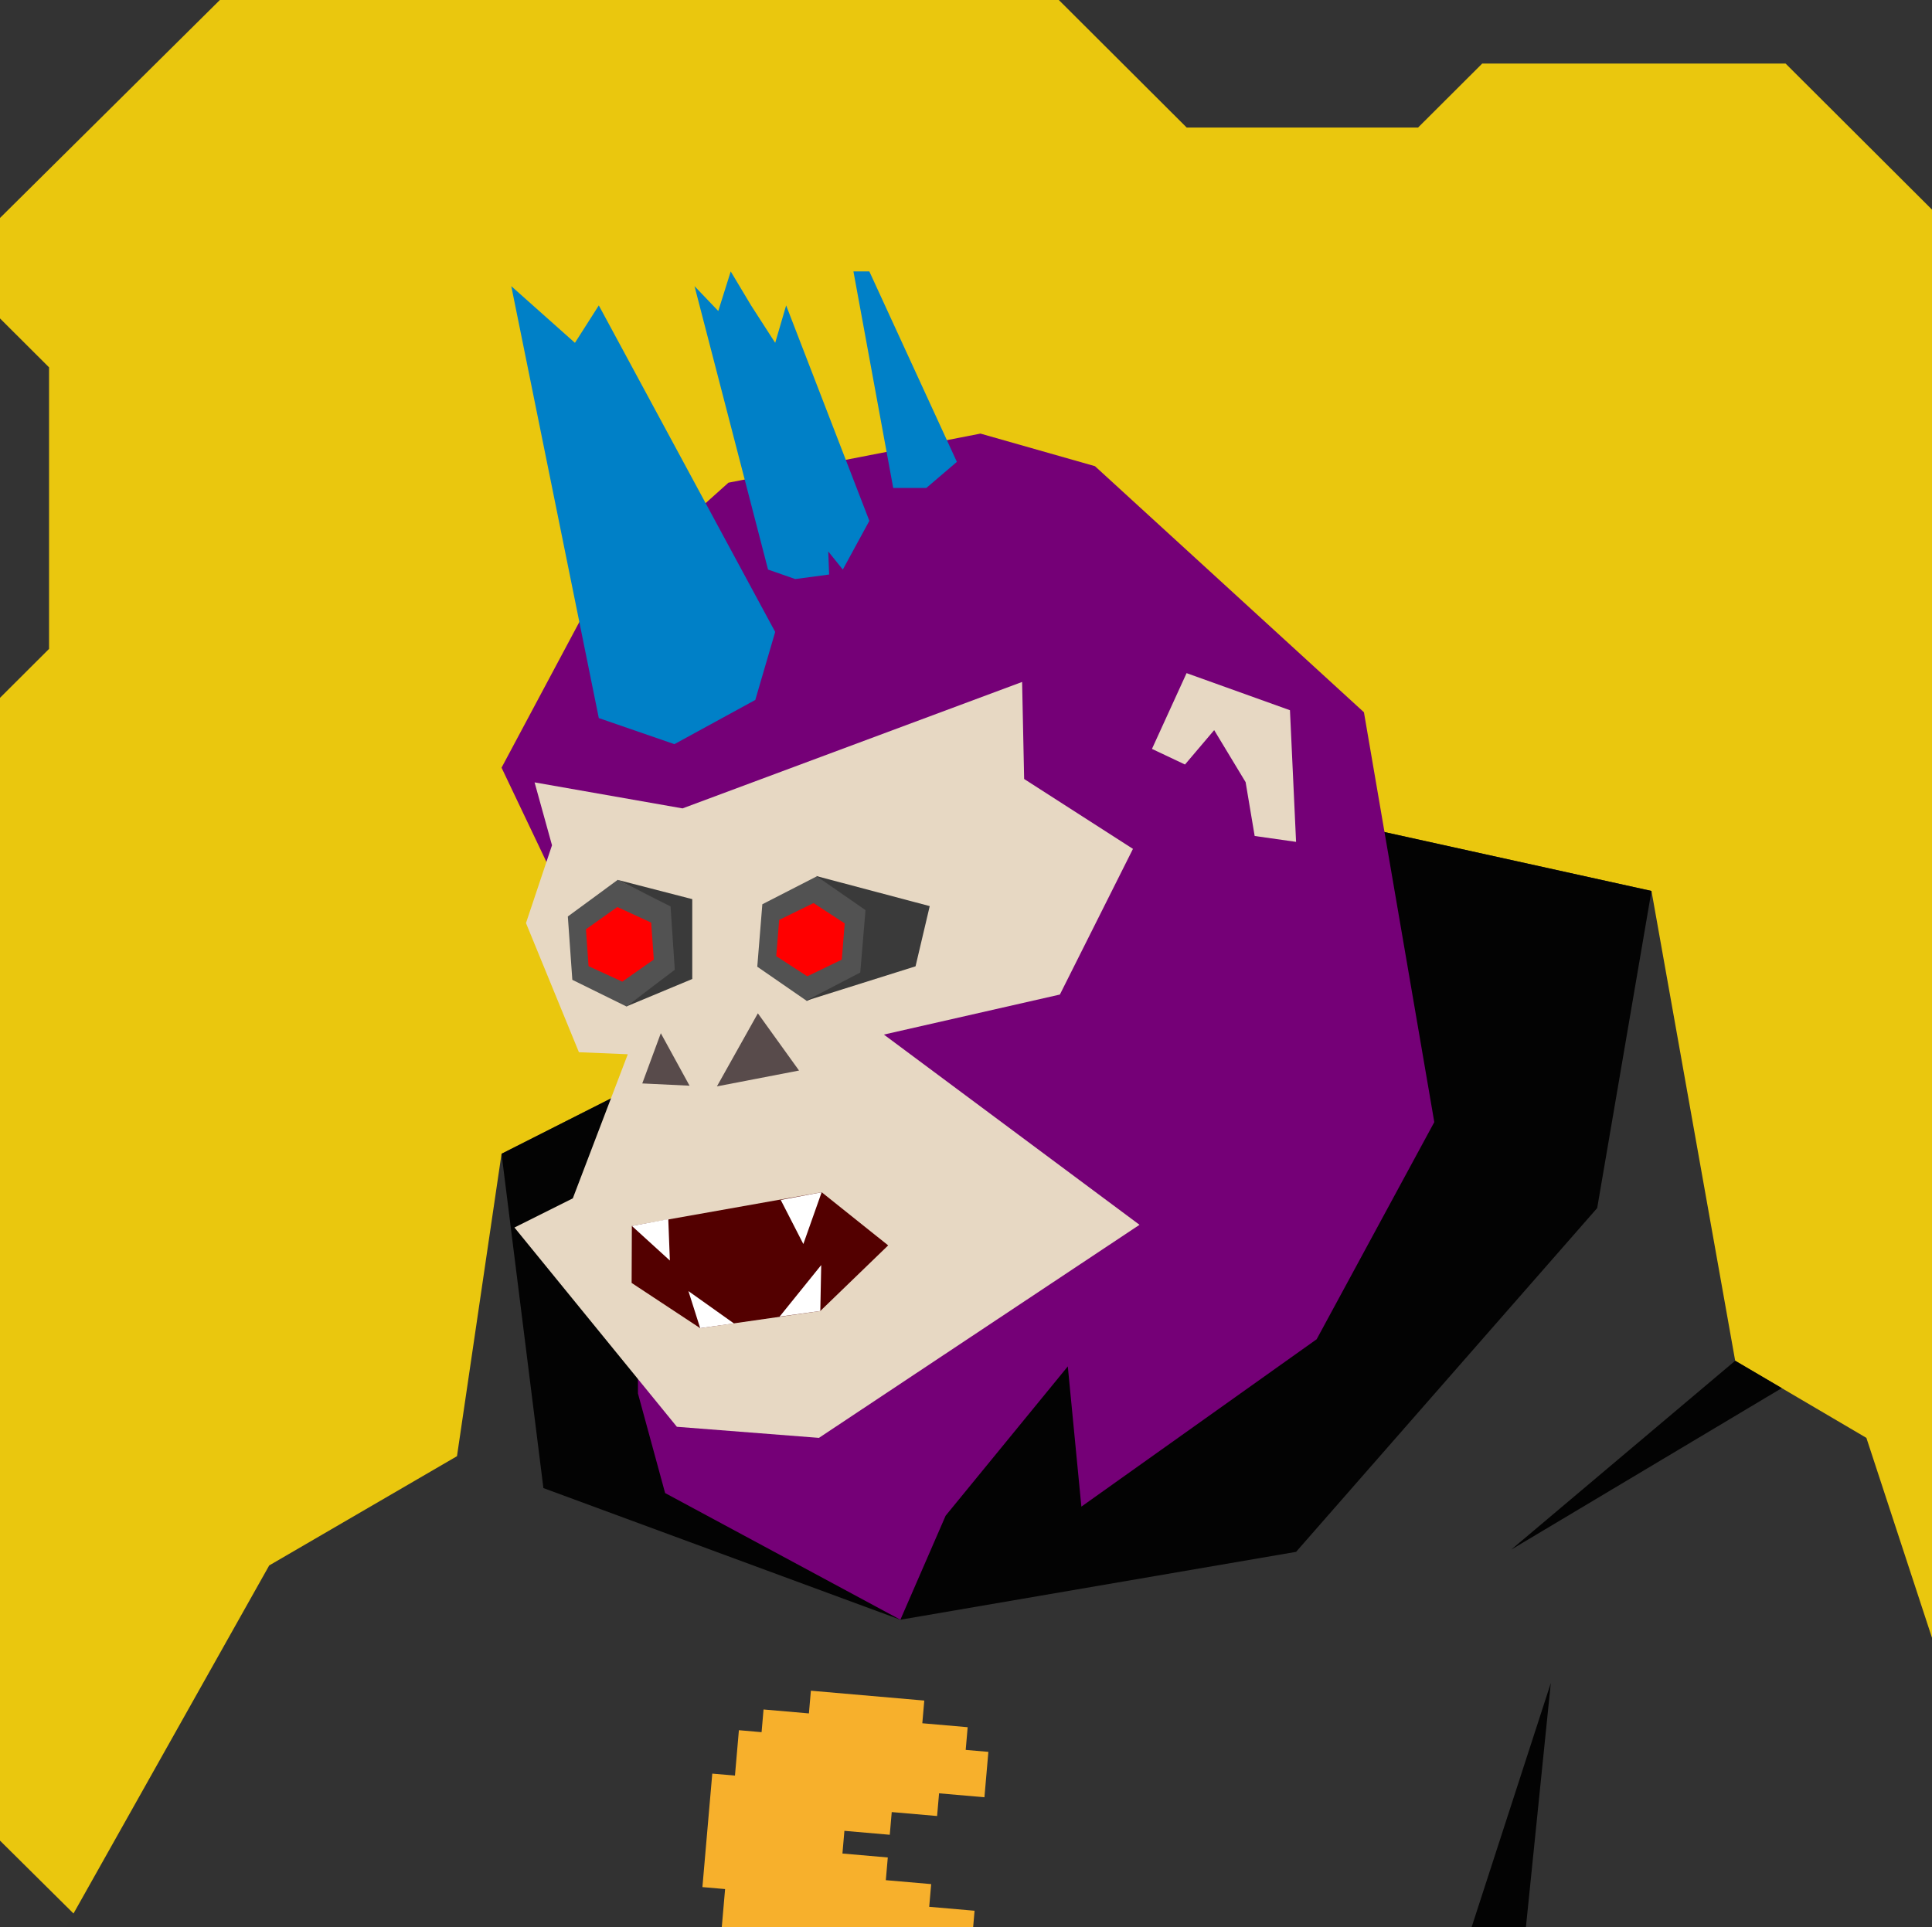
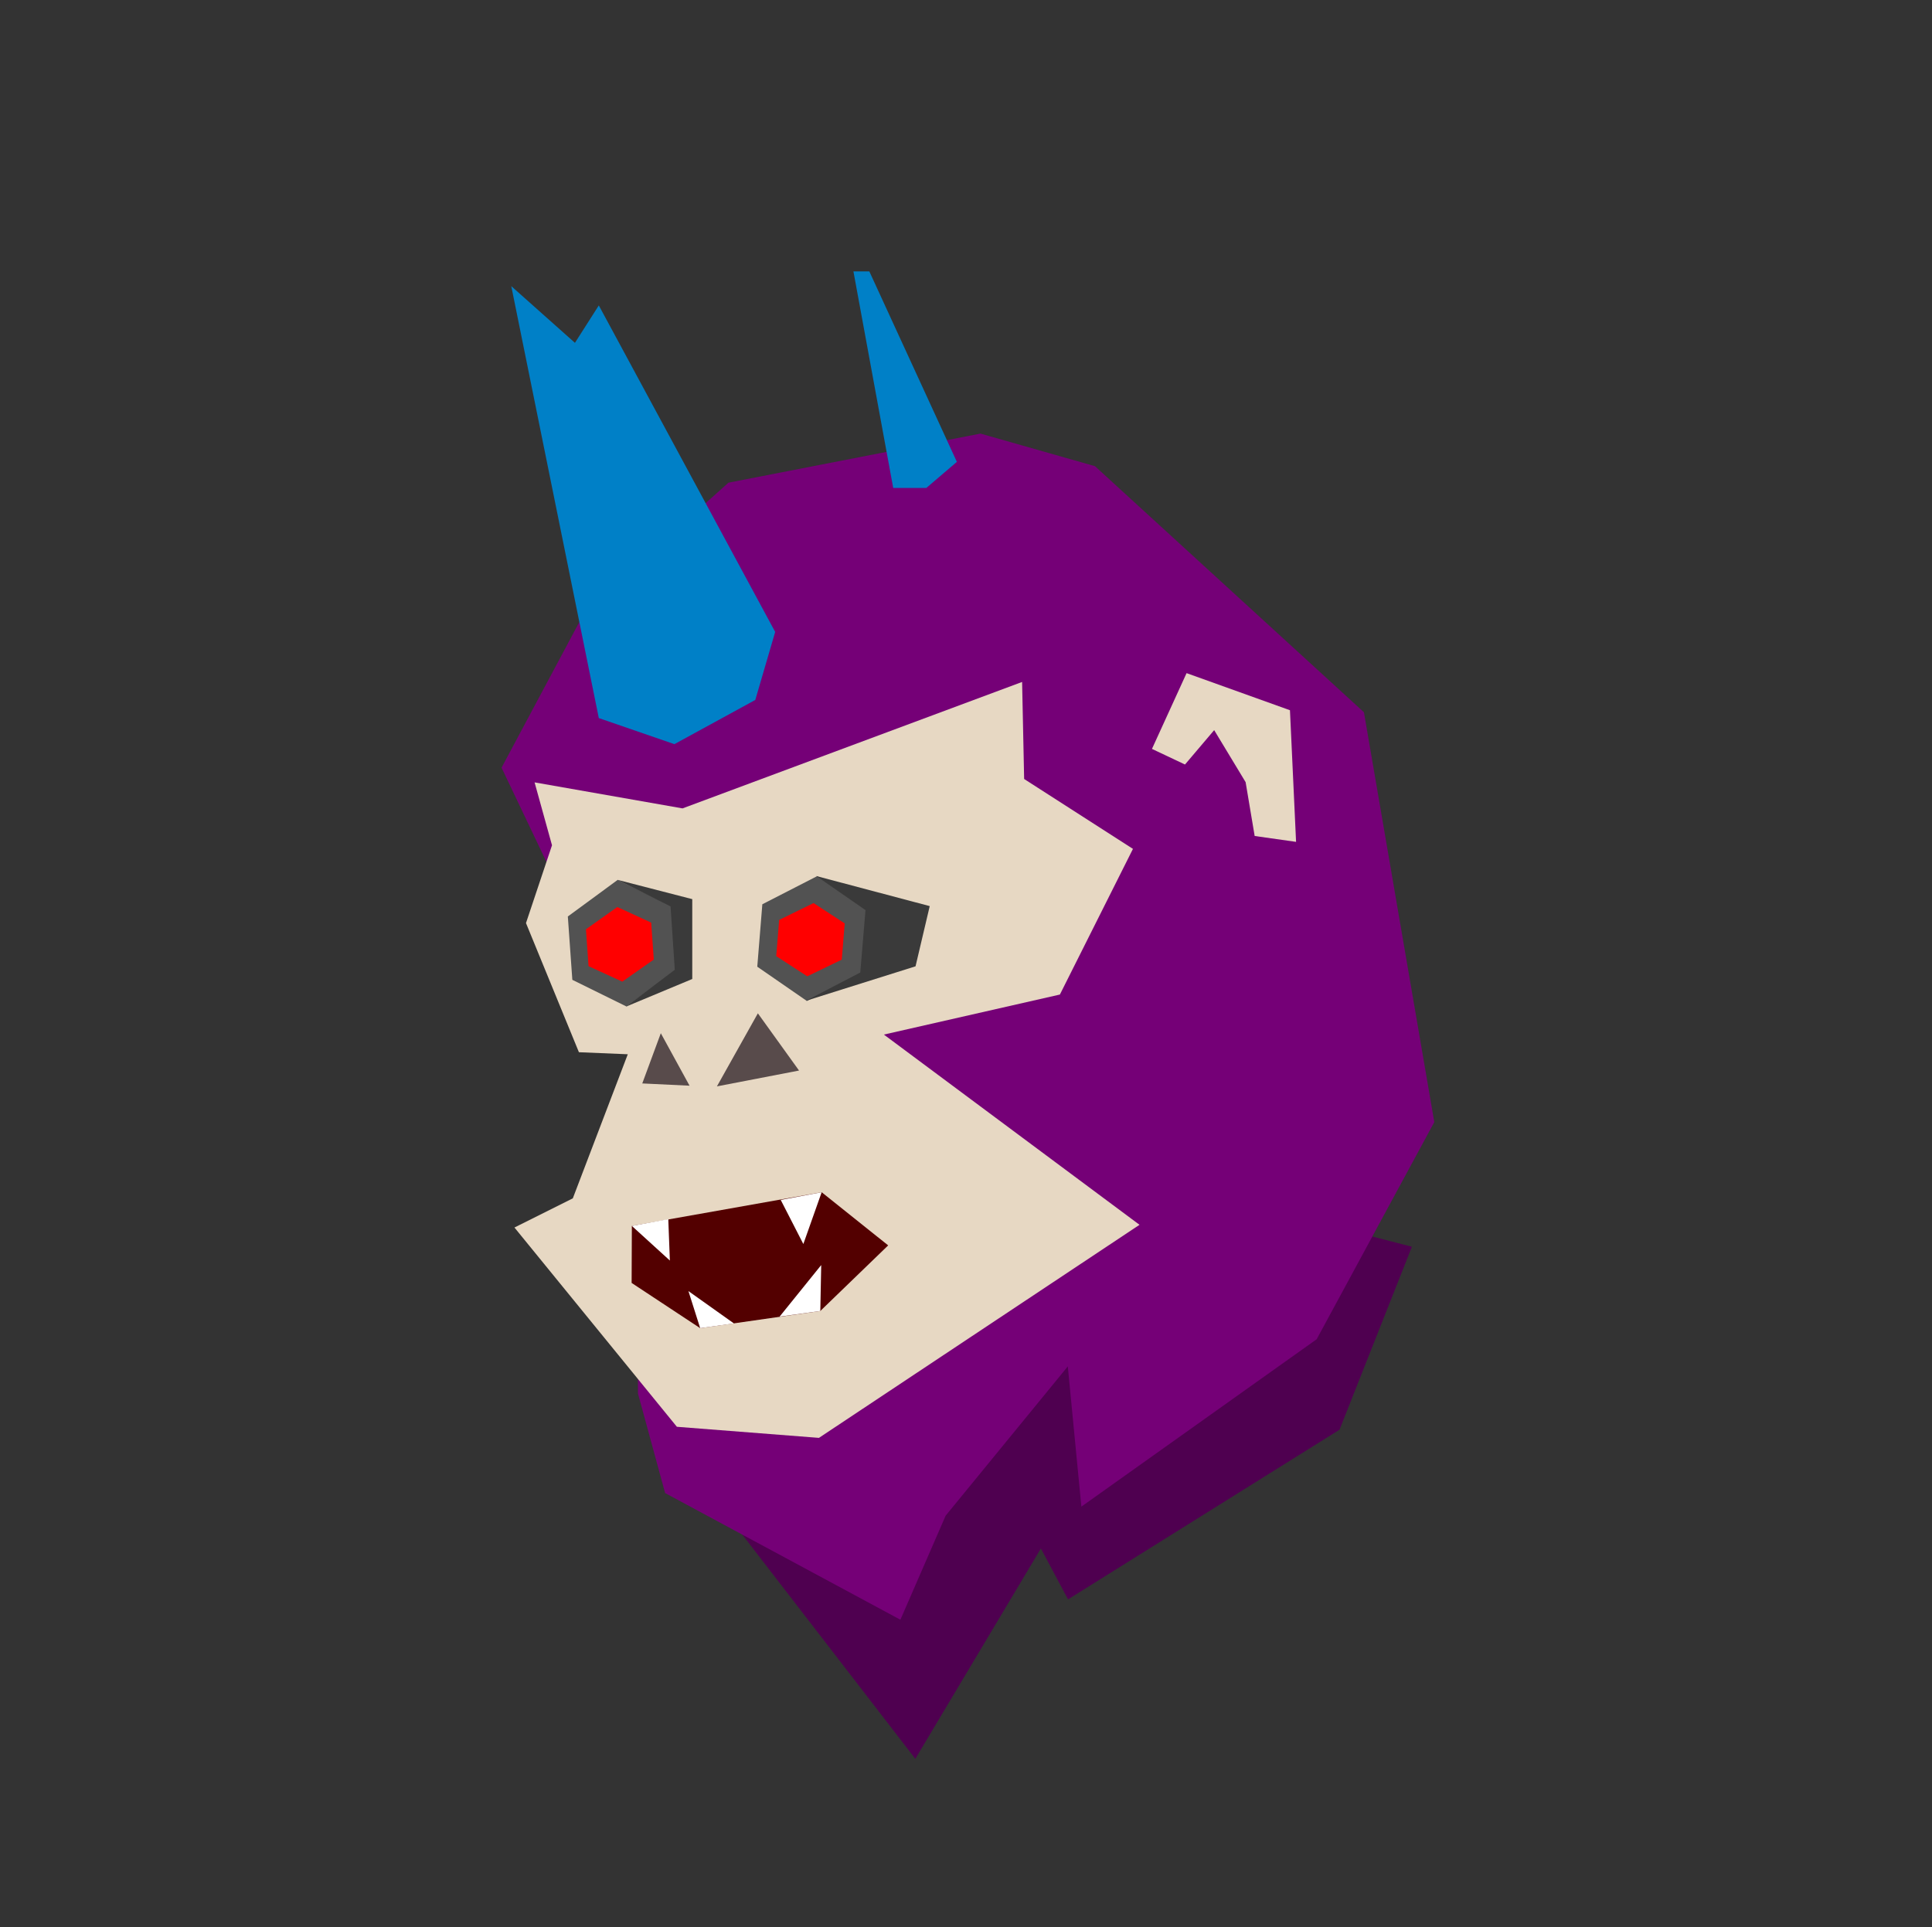
<svg xmlns="http://www.w3.org/2000/svg" width="854" height="852" viewBox="0 0 854 852" fill="none">
  <rect x="0" y="0" width="854" height="852" fill="#333333" stroke="none" />
  <g id="svgBg">
-     <path d="M97.19 0L0 96.366V140.78L21.683 162.412V286.884L0 308.517V813.759L38.567 852H854V92.669L789.283 28.104H655.177L626.823 56.393H524.558L468.032 0H97.19Z" fill="#EAC70E" />
-   </g>
+     </g>
  <g id="svgBody">
    <g clip-path="url(#clip0_209_2779)">
-       <path d="M536.6 528.6L722.6 576.6L737.3 602.7L818 638.1L854 748.2L854.2 852.1H38.7L121.3 712.1L371.3 573.4L397.9 525.7L513.3 495.9L536.6 528.6Z" fill="#750077" />
      <path d="M624.1 551.2L592.1 632.1L472.1 707.1L460.1 684.6L404.6 777.6L300.5 642.7L340.3 590.6L371.3 573.4L397.9 525.7L513.3 495.9L536.6 528.6L624.1 551.2Z" fill="#4F0050" />
    </g>
    <defs>
      <clipPath id="clip0_209_2779">
        <rect width="854" height="852" fill="white" />
      </clipPath>
    </defs>
    <g clip-path="url(#clip0_200_2564)">
      <path d="M29 852.2L119 692.1L202 643.8L221.7 510.1L536 351.1L730 393.9L767 601.6L825 635.7L854 724.1V852.1L29 852.2Z" fill="#323232" />
      <path d="M221.7 510.1L536 351.1L730 393.9L706 534.1L572.9 686.1L398 716.1L240.2 657.9L221.7 510.1Z" fill="#030303" />
      <path d="M767 601.6L668 685.1L787.6 613.7L767 601.6Z" fill="#030303" />
      <path d="M685.5 744.1L650.5 852H674.5L685.5 744.1Z" fill="#030303" />
      <path d="M436.891 774.521L435.147 794.59L415.097 792.848L414.225 802.882L394.175 801.14L393.303 811.175L373.253 809.433L372.381 819.467L392.431 821.209L391.56 831.243L411.61 832.986L410.738 843.02L430.788 844.762L429.044 864.831L419.019 863.96L418.147 873.994L398.097 872.252L397.225 882.286L347.1 877.931L347.972 867.897L327.922 866.154L328.794 856.12L318.768 855.249L320.512 835.18L310.487 834.309L314.847 784.137L324.872 785.009L326.615 764.94L336.64 765.811L337.512 755.776L357.562 757.519L358.434 747.484L408.56 751.84L407.688 761.874L427.738 763.616L426.866 773.65L436.891 774.521Z" fill="#F7B02C" />
    </g>
    <defs>
      <clipPath id="clip0_200_2564">
-         <rect width="854" height="852" fill="white" />
-       </clipPath>
+         </clipPath>
    </defs>
  </g>
  <g id="svgHead">
    <path d="M634 496.1L602.9 314.9L484 206.1L433.4 191.7L322 213.4L258.7 270.1L221.7 339.4L281.6 465.2L282 616.1L294 660.1L398 716.1L418 670.1L472 604.1L478 666.1L582 592.1L634 496.1Z" fill="#750077" />
    <path d="M509.2 331.1L523.8 338L536.7 322.8L550.6 345.8L554.6 369.6L572.9 372.2L570.2 314L524.5 297.6L509.2 331.1Z" fill="#E7D8C3" />
    <path d="M277.5 466.1L253.2 529.8L227.4 542.7L299.2 630.8L362 635.7L503.7 541.5L390.7 457.4L468.5 439.7L500.8 375.3L452.7 344.4L451.8 301.5L301.7 357.4L236.3 345.9L244 373.7L232.5 408.1L255.9 465.2L277.5 466.1Z" fill="#E7D8C3" />
    <path d="M304.8 480L292.1 456.8L283.9 479L304.8 480Z" fill="#584B4B" />
    <path d="M316.9 480.3L335 448L353.2 473.3L316.9 480.3Z" fill="#584B4B" />
    <path d="M279.199 567.2L279.299 542L363.199 527.1L392.599 550.6L362.599 579.6L309.499 587.2L279.199 567.2Z" fill="#530000" />
    <path d="M279.301 542L296.101 557.3L295.401 539L279.301 542Z" fill="white" />
    <path d="M363.2 527.1L355.1 550L345.1 530.5L363.2 527.1Z" fill="white" />
    <path d="M309.501 587.2L304.301 570.8L324.401 585.1L309.501 587.2Z" fill="white" />
    <path d="M362.6 579.6L363 559.3L344.6 582.1L362.6 579.6Z" fill="white" />
    <path d="M380.917 430.062L356.675 442.552L334.738 427.389L336.974 399.787L361.206 387.356L383.212 402.468L380.917 430.062Z" fill="#525252" />
    <path d="M299 428.748L276.957 445L252.987 433.191L251 405.191L273.043 389L297.073 400.748L299 428.748Z" fill="#525252" />
    <path d="M343.115 422.725L344.415 406.703L359.614 399.261L373.388 408.247L372.089 424.268L356.839 431.641L343.115 422.725Z" fill="#FF0000" />
    <path d="M260.152 427.156L259 410.839L272.879 401L287.848 407.906L289 424.222L275.061 434L260.152 427.156Z" fill="#FF0000" />
    <path d="M360.77 387.288L410.968 400.604L404.695 427.221L356.206 442.479L380.265 429.961L382.577 402.37L360.77 387.288Z" fill="#3A3A3A" />
    <path d="M273 389L306 397.522V432.826L276.813 445L298.281 428.748L296.404 400.748L273 389Z" fill="#3A3A3A" />
    <path d="M298.103 329L264.69 317.472L226 126.511L254.138 151.571L264.69 135.031L342.655 279.38L333.862 309.453L298.103 329Z" fill="#0080C7" />
-     <path d="M307 126.511L339.5 251.814L351.5 256L366.5 254L366.103 243.794L372.552 251.814L384.276 230.262L347.5 135.031L342.655 151.571L332 135.031L323 120L317.5 137.5L307 126.511Z" fill="#0080C7" />
    <path d="M377.241 120L394.828 215.726H409.466L422.966 204.199L384.276 120H377.241Z" fill="#0080C7" />
  </g>
</svg>